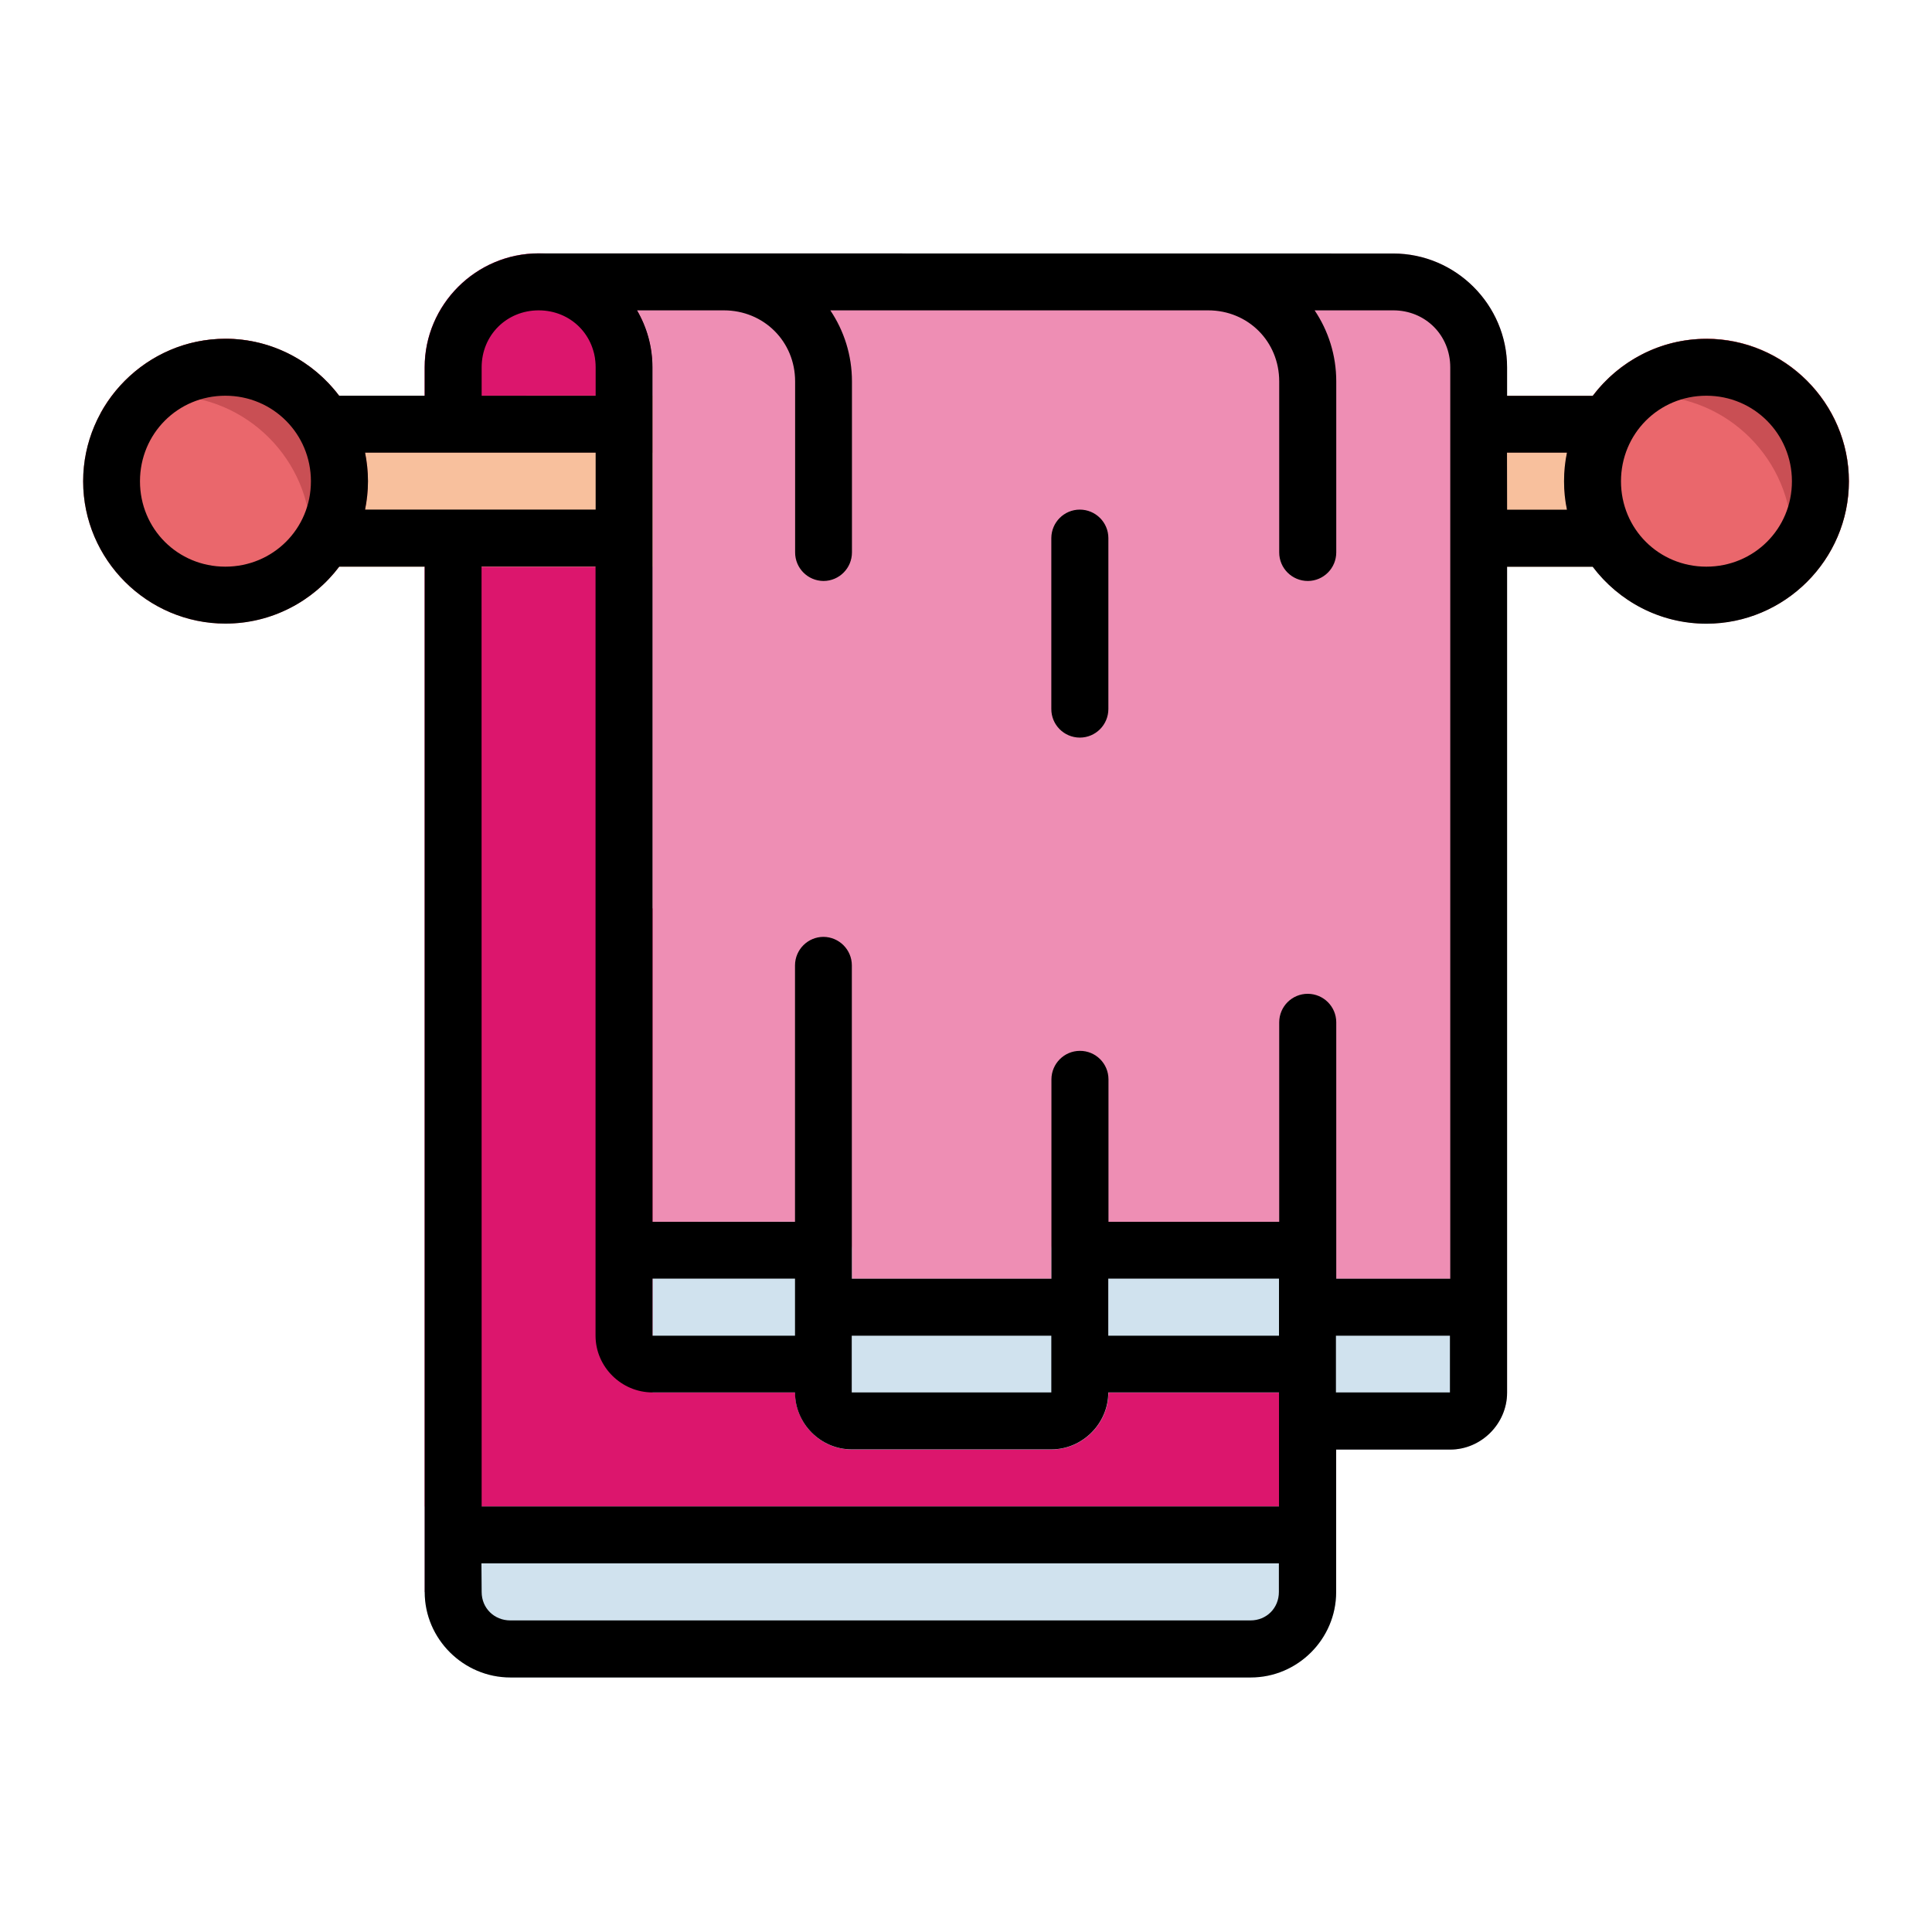
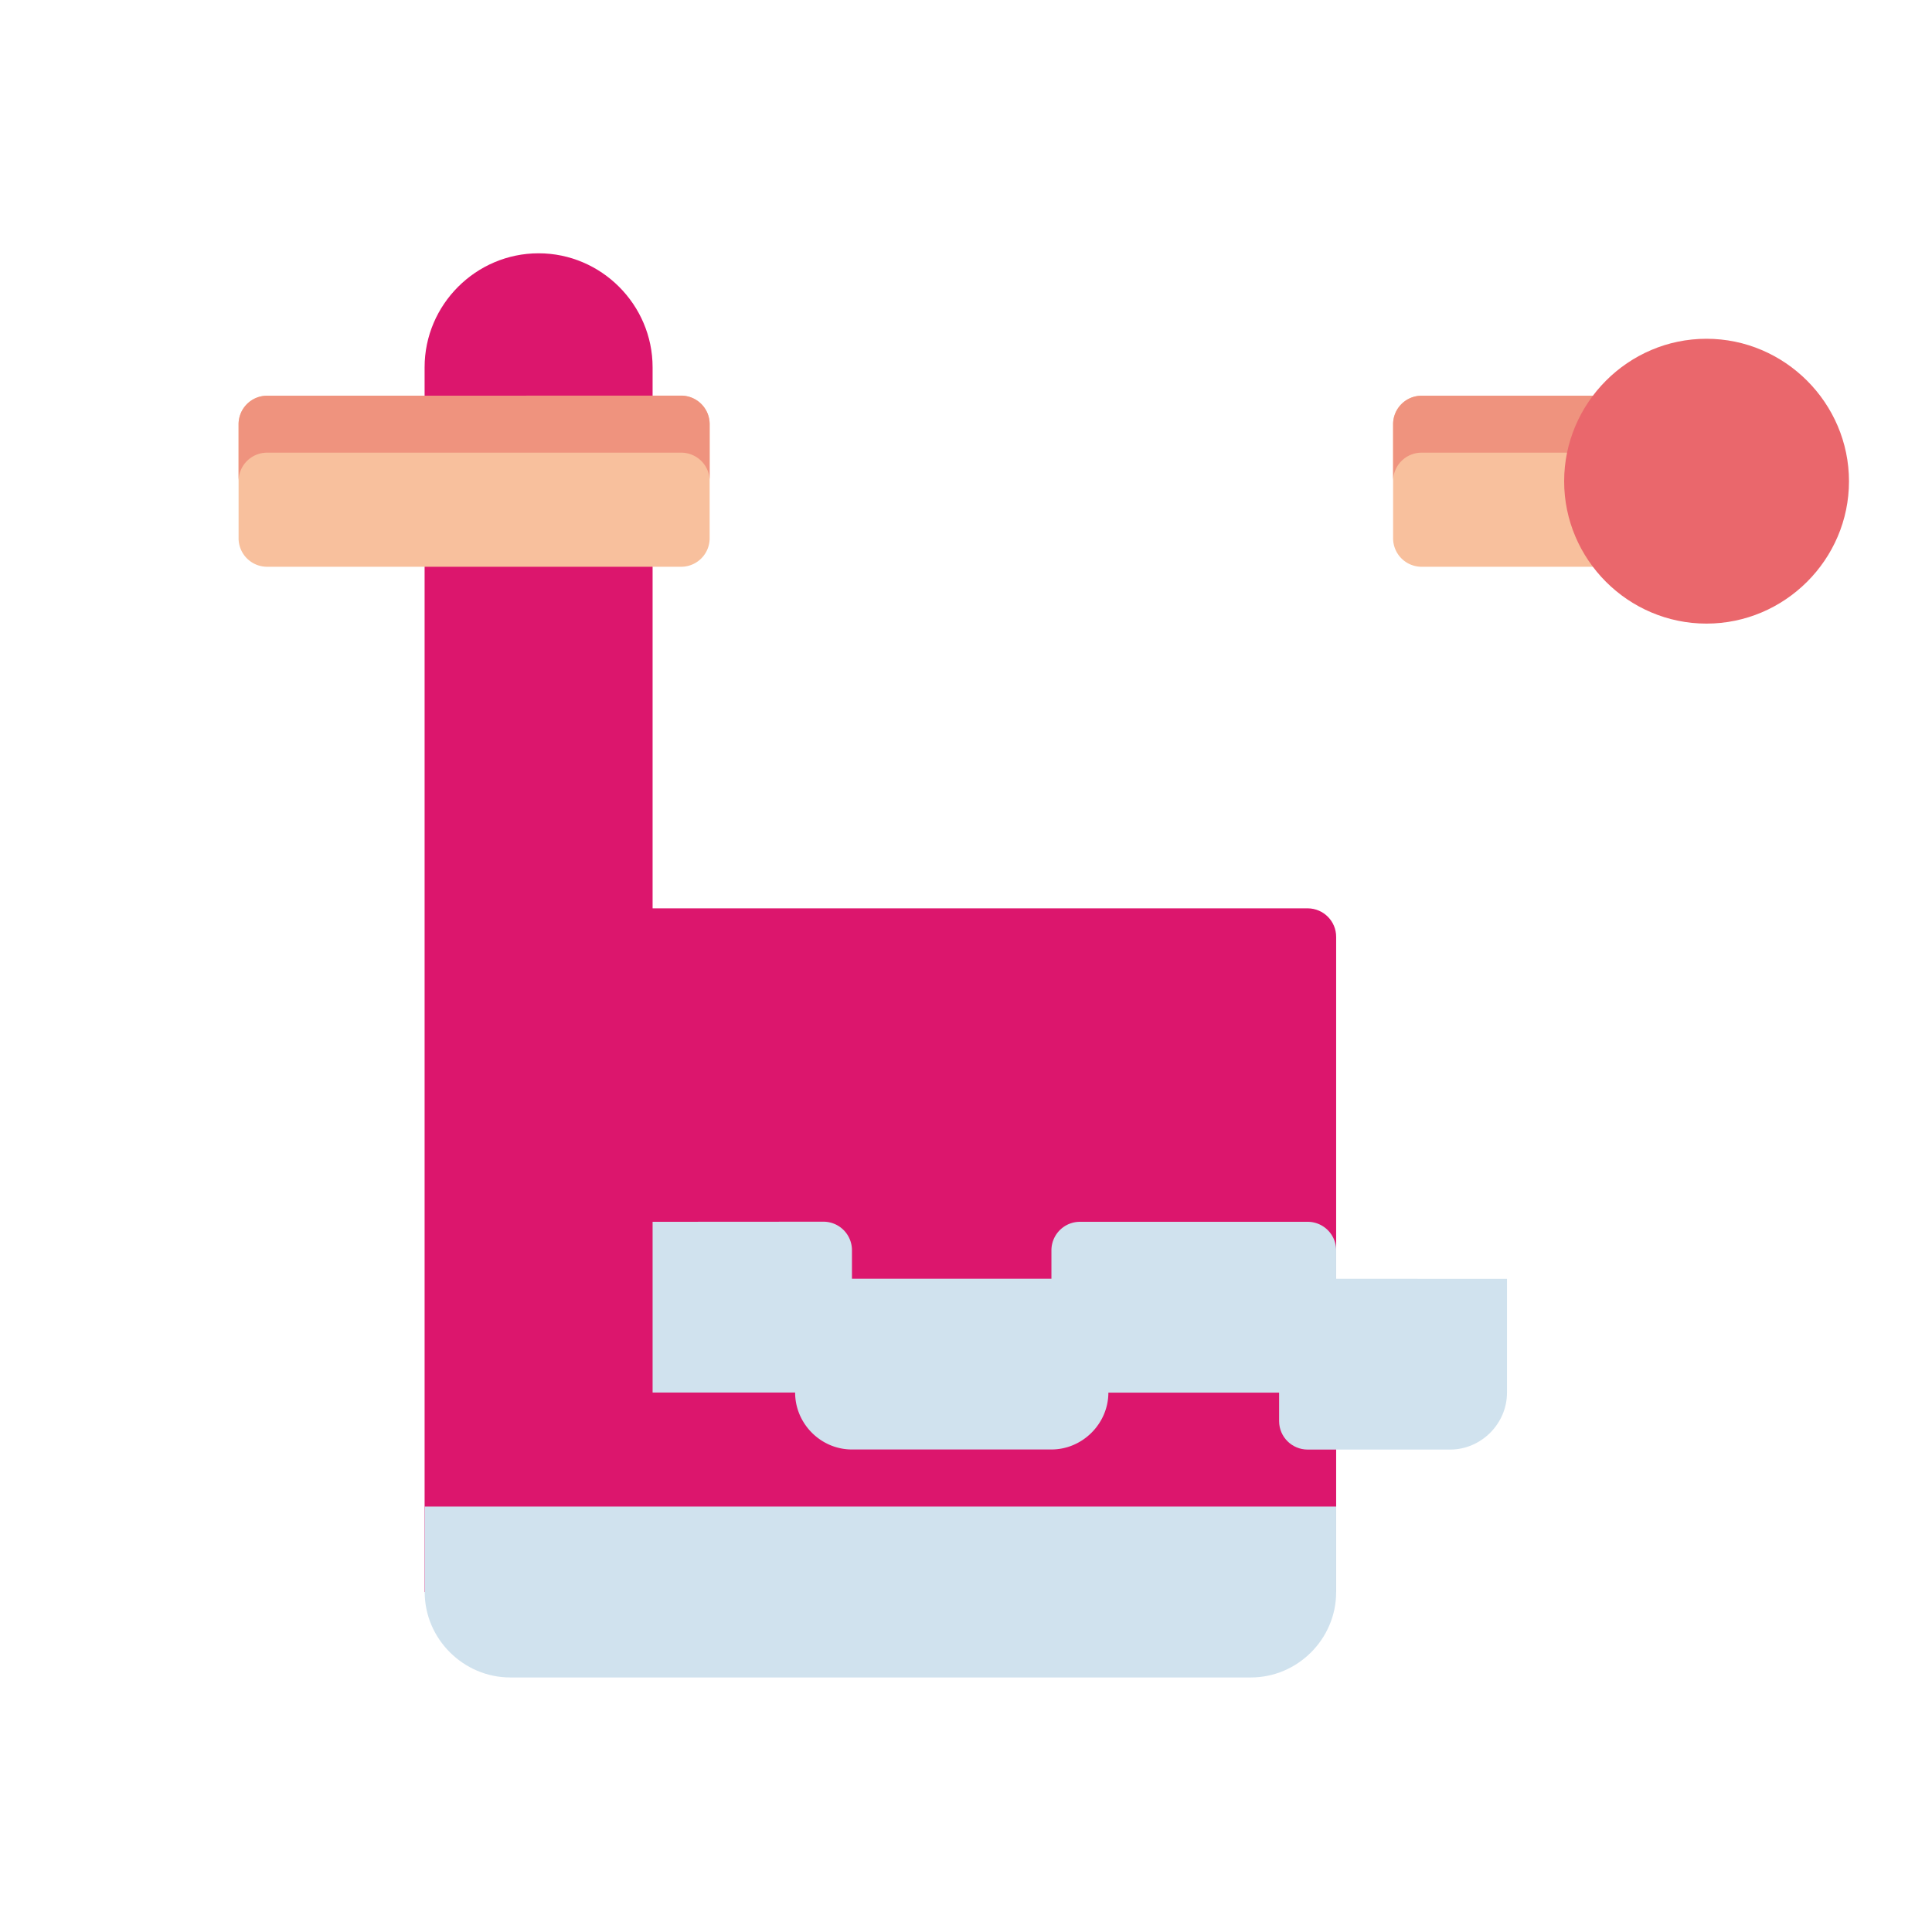
<svg xmlns="http://www.w3.org/2000/svg" xmlns:ns1="http://www.inkscape.org/namespaces/inkscape" xmlns:ns2="http://sodipodi.sourceforge.net/DTD/sodipodi-0.dtd" ns1:export-ydpi="576" ns1:export-xdpi="576" ns1:export-filename="/media/taufikramadhan/Data/Tr Design Studio/Project Design/TR Creative Design/Icon Design/Project Hiring/Icon Icons/009 -  Hotel And Holidays/Send/4 - Filled Line/svgs/30 - Towel.png" width="64pt" height="64pt" viewBox="0 0 22.578 22.578" version="1.1" id="svg831" ns1:version="1.1.1 (1:1.1+202109281949+c3084ef5ed)" ns2:docname="30 - Towel.svg">
  <defs id="defs825">
    <pattern id="EMFhbasepattern" patternUnits="userSpaceOnUse" width="6" height="6" x="0" y="0" />
    <pattern id="EMFhbasepattern-9" patternUnits="userSpaceOnUse" width="6" height="6" x="0" y="0" />
    <pattern id="EMFhbasepattern-0" patternUnits="userSpaceOnUse" width="6" height="6" x="0" y="0" />
    <pattern id="EMFhbasepattern-7" patternUnits="userSpaceOnUse" width="6" height="6" x="0" y="0" />
    <pattern id="EMFhbasepattern-2" patternUnits="userSpaceOnUse" width="6" height="6" x="0" y="0" />
    <pattern id="EMFhbasepattern-98" patternUnits="userSpaceOnUse" width="6" height="6" x="0" y="0" />
    <pattern id="EMFhbasepattern-6" patternUnits="userSpaceOnUse" width="6" height="6" x="0" y="0" />
    <pattern id="EMFhbasepattern-01" patternUnits="userSpaceOnUse" width="6" height="6" x="0" y="0" />
    <pattern id="EMFhbasepattern-07" patternUnits="userSpaceOnUse" width="6" height="6" x="0" y="0" />
    <pattern id="EMFhbasepattern-8" patternUnits="userSpaceOnUse" width="6" height="6" x="0" y="0" />
    <pattern id="EMFhbasepattern-4" patternUnits="userSpaceOnUse" width="6" height="6" x="0" y="0" />
    <pattern id="EMFhbasepattern-40" patternUnits="userSpaceOnUse" width="6" height="6" x="0" y="0" />
    <pattern id="EMFhbasepattern-08" patternUnits="userSpaceOnUse" width="6" height="6" x="0" y="0" />
    <pattern id="EMFhbasepattern-04" patternUnits="userSpaceOnUse" width="6" height="6" x="0" y="0" />
    <pattern id="EMFhbasepattern-014" patternUnits="userSpaceOnUse" width="6" height="6" x="0" y="0" />
    <pattern id="EMFhbasepattern-27" patternUnits="userSpaceOnUse" width="6" height="6" x="0" y="0" />
    <pattern id="EMFhbasepattern-09" patternUnits="userSpaceOnUse" width="6" height="6" x="0" y="0" />
    <pattern id="EMFhbasepattern-5" patternUnits="userSpaceOnUse" width="6" height="6" x="0" y="0" />
    <pattern id="EMFhbasepattern-018" patternUnits="userSpaceOnUse" width="6" height="6" x="0" y="0" />
  </defs>
  <ns2:namedview id="base" pagecolor="#ffffff" bordercolor="#666666" borderopacity="1.0" ns1:pageopacity="0.0" ns1:pageshadow="2" ns1:zoom="3.0761719" ns1:cx="31.045079" ns1:cy="38.684444" ns1:document-units="pt" ns1:current-layer="layer1" showgrid="false" units="pt" ns1:window-width="1366" ns1:window-height="705" ns1:window-x="0" ns1:window-y="31" ns1:window-maximized="1" ns1:pagecheckerboard="true" ns1:showpageshadow="false" ns1:object-paths="true" ns1:snap-intersection-paths="true" ns1:snap-smooth-nodes="true" ns1:snap-midpoints="true" showguides="false" ns1:snap-bbox="true" ns1:bbox-nodes="true" ns1:snap-nodes="false" ns1:snap-global="true" ns1:document-rotation="0">
    <ns1:grid type="xygrid" id="grid1378" />
    <ns2:guide position="0.97,21.608" orientation="78,0" id="guide1380" ns1:locked="false" />
    <ns2:guide position="0.97,0.97" orientation="0,78" id="guide1382" ns1:locked="false" />
    <ns2:guide position="21.608,0.97" orientation="-78,0" id="guide1384" ns1:locked="false" />
    <ns2:guide position="21.608,21.608" orientation="0,-78" id="guide1386" ns1:locked="false" />
  </ns2:namedview>
  <g ns1:label="Icon" ns1:groupmode="layer" id="layer1" transform="translate(0,-274.422)">
    <g id="g4222" transform="matrix(1.258,0,0,1.258,-5.575,-74.683)" style="stroke-width:0.795">
      <g id="g19609" transform="translate(-86.57,-109.441)" style="display:inline;stroke-width:0.795">
        <path style="color:#000000;display:inline;fill:#dc166d;stroke-width:0.795;stroke-linecap:round;stroke-linejoin:round;stroke-miterlimit:1.5;-inkscape-stroke:none" d="m 103.414,401.738 v -6.085 c 5.6e-4,-0.146 -0.117,-0.265 -0.264,-0.266 h -6.086 v -5.026 c 0,-0.582 -0.477,-1.059 -1.059,-1.059 -0.582,0 -1.059,0.477 -1.059,1.059 v 11.377 z" id="path1064653" ns2:nodetypes="ccccssscc" />
        <path style="color:#000000;display:inline;fill:#f8c09d;stroke-width:0.795;stroke-linecap:round;stroke-linejoin:round;stroke-miterlimit:1.5;-inkscape-stroke:none" d="m 104.209,390.625 a 0.265,0.265 0 0 0 -0.266,0.266 v 1.057 a 0.265,0.265 0 0 0 0.266,0.266 h 1.729 a 0.265,0.265 0 0 0 0.266,-0.266 v -1.057 a 0.265,0.265 0 0 0 -0.266,-0.266 z" id="path1136515" />
        <path id="path1299369" style="color:#000000;display:inline;fill:#ef937e;fill-opacity:1;stroke-width:0.795;stroke-linecap:round;stroke-linejoin:round;stroke-miterlimit:1.5;-inkscape-stroke:none" d="m 104.209,390.625 a 0.265,0.265 0 0 0 -0.266,0.266 v 0.529 a 0.265,0.265 0 0 1 0.266,-0.266 h 1.729 a 0.265,0.265 0 0 1 0.266,0.266 v -0.529 a 0.265,0.265 0 0 0 -0.266,-0.266 z" />
        <path style="color:#000000;display:inline;fill:#f8c09d;stroke-width:0.795;stroke-linecap:round;stroke-linejoin:round;stroke-miterlimit:1.5;-inkscape-stroke:none" d="m 93.484,390.625 a 0.265,0.265 0 0 0 -0.266,0.266 v 1.057 a 0.265,0.265 0 0 0 0.266,0.266 h 3.846 a 0.265,0.265 0 0 0 0.264,-0.266 v -1.057 a 0.265,0.265 0 0 0 -0.264,-0.266 z" id="path1136367" />
        <path id="path1291406" style="color:#000000;display:inline;fill:#ef937e;fill-opacity:1;stroke-width:0.795;stroke-linecap:round;stroke-linejoin:round;stroke-miterlimit:1.5;-inkscape-stroke:none" d="m 93.484,390.625 a 0.265,0.265 0 0 0 -0.266,0.266 v 0.529 a 0.265,0.265 0 0 1 0.266,-0.266 h 3.846 a 0.265,0.265 0 0 1 0.264,0.249 v -0.513 a 0.265,0.265 0 0 0 -0.264,-0.266 z" />
-         <path style="color:#000000;display:inline;fill:#ea676c;stroke-width:0.795;stroke-linecap:round;stroke-linejoin:round;stroke-miterlimit:1.5;-inkscape-stroke:none" d="m 93.096,390.096 c -0.727,0 -1.322,0.597 -1.322,1.324 0,0.727 0.595,1.322 1.322,1.322 0.727,0 1.324,-0.595 1.324,-1.322 0,-0.727 -0.597,-1.324 -1.324,-1.324 z" id="path1136373" />
        <path style="color:#000000;display:inline;fill:#ea676c;stroke-width:0.795;stroke-linecap:round;stroke-linejoin:round;stroke-miterlimit:1.5;-inkscape-stroke:none" d="m 106.854,390.096 c -0.727,0 -1.322,0.597 -1.322,1.324 0,0.727 0.595,1.322 1.322,1.322 0.727,0 1.324,-0.595 1.324,-1.322 0,-0.727 -0.597,-1.324 -1.324,-1.324 z" id="path1136379" />
        <path style="color:#000000;display:inline;fill:#d0e2ee;stroke-width:0.795;stroke-linecap:round;stroke-linejoin:round;stroke-miterlimit:1.5;-inkscape-stroke:none" d="m 94.947,400.944 v 0.795 c 0,0.435 0.36,0.793 0.795,0.793 h 6.879 c 0.435,0 0.793,-0.357 0.793,-0.793 v -0.795 z" id="path1064713" />
-         <path id="path1219141" style="color:#000000;display:inline;fill:#c94f54;fill-opacity:1;stroke-width:0.795;stroke-linecap:round;stroke-linejoin:round;stroke-miterlimit:1.5;-inkscape-stroke:none" d="m 106.853,390.096 c -0.498,0 -0.934,0.281 -1.16,0.691 0.188,-0.103 0.402,-0.162 0.63,-0.162 0.727,0 1.324,0.597 1.324,1.324 0,0.228 -0.059,0.443 -0.162,0.63 0.41,-0.225 0.691,-0.661 0.691,-1.16 0,-0.727 -0.597,-1.324 -1.324,-1.324 z" />
-         <path id="path1228917" style="color:#000000;display:inline;fill:#c94f54;fill-opacity:1;stroke-width:0.795;stroke-linecap:round;stroke-linejoin:round;stroke-miterlimit:1.5;-inkscape-stroke:none" d="m 93.095,390.096 c -0.498,0 -0.934,0.281 -1.16,0.691 0.188,-0.103 0.402,-0.162 0.63,-0.162 0.727,0 1.324,0.597 1.324,1.324 0,0.228 -0.059,0.443 -0.162,0.63 0.41,-0.225 0.691,-0.661 0.691,-1.16 0,-0.727 -0.597,-1.324 -1.324,-1.324 z" />
-         <path id="path150341" style="color:#000000;display:inline;fill:#ee8eb4;fill-opacity:1;stroke-width:0.795;stroke-linecap:round;stroke-linejoin:round;stroke-miterlimit:1.5;-inkscape-stroke:none" d="m 96.006,389.303 c 0.582,0 1.058,0.477 1.058,1.058 v 9.523 h 1.324 c 0,0.289 0.238,0.529 0.527,0.529 h 1.854 c 0.289,10e-6 0.529,-0.24 0.529,-0.529 h 1.586 v 0.266 a 0.265,0.265 0 0 0 0.266,0.264 h 1.322 c 0.289,10e-6 0.529,-0.24 0.529,-0.529 v -9.523 c 0,-0.582 -0.477,-1.058 -1.058,-1.058 z m -0.076,0.012 a 0.265,0.265 0 0 0 -0.023,0.01 0.265,0.265 0 0 1 0.023,-0.01 z m -0.068,0.033 a 0.265,0.265 0 0 0 -0.024,0.018 0.265,0.265 0 0 1 0.024,-0.018 z m -0.057,0.051 a 0.265,0.265 0 0 0 -0.018,0.024 0.265,0.265 0 0 1 0.018,-0.024 z m -0.04,0.066 a 0.265,0.265 0 0 0 -0.011,0.027 0.265,0.265 0 0 1 0.011,-0.027 z m 0.75,0.749 c 0.007,0.027 0.013,0.055 0.017,0.084 -0.003,-0.029 -0.009,-0.057 -0.017,-0.084 z" />
        <path id="path1267140" style="color:#000000;display:inline;fill:#d0e2ee;stroke-width:0.795;stroke-linecap:round;stroke-linejoin:round;stroke-miterlimit:1.5;-inkscape-stroke:none" d="m 97.064,398.299 v 1.586 h 1.588 a 0.265,0.265 0 0 0 0.264,-0.264 v -1.059 a 0.265,0.265 0 0 0 -0.264,-0.264 z" />
        <path style="color:#000000;display:inline;fill:#d0e2ee;stroke-width:0.795;stroke-linecap:round;stroke-linejoin:round;stroke-miterlimit:1.5;-inkscape-stroke:none" d="m 98.652,398.828 a 0.265,0.265 0 0 0 -0.264,0.264 v 0.793 c 0,0.289 0.238,0.529 0.527,0.529 h 1.854 c 0.289,0 0.529,-0.24 0.529,-0.529 v -0.793 a 0.265,0.265 0 0 0 -0.266,-0.264 z" id="path1267146" />
        <path style="color:#000000;display:inline;fill:#d0e2ee;stroke-width:0.795;stroke-linecap:round;stroke-linejoin:round;stroke-miterlimit:1.5;-inkscape-stroke:none" d="m 101.033,398.299 a 0.265,0.265 0 0 0 -0.264,0.264 v 1.059 a 0.265,0.265 0 0 0 0.264,0.264 h 2.117 a 0.265,0.265 0 0 0 0.264,-0.264 v -1.059 a 0.265,0.265 0 0 0 -0.264,-0.264 z" id="path1267152" />
        <path style="color:#000000;display:inline;fill:#d0e2ee;stroke-width:0.795;stroke-linecap:round;stroke-linejoin:round;stroke-miterlimit:1.5;-inkscape-stroke:none" d="m 103.15,398.828 c -0.146,-5.6e-4 -0.265,0.118 -0.266,0.264 v 1.059 c 5.2e-4,0.146 0.119,0.264 0.266,0.264 h 1.322 c 0.289,0 0.529,-0.24 0.529,-0.529 1e-5,-0.352 2e-5,-0.704 -7e-5,-1.057 z" id="path1267158" ns2:nodetypes="ccccsccc" />
      </g>
-       <path id="rect147057" style="color:#000000;display:inline;fill:#000000;stroke-width:0.795;stroke-linecap:round;stroke-linejoin:round;stroke-miterlimit:1.5;-inkscape-stroke:none" d="m 9.436,279.862 c -0.582,0 -1.059,0.477 -1.059,1.058 v 0.264 H 7.582 c -0.242,-0.321 -0.626,-0.529 -1.056,-0.529 -0.727,0 -1.322,0.597 -1.322,1.324 0,0.727 0.595,1.322 1.322,1.322 0.431,0 0.815,-0.208 1.057,-0.529 h 0.794 v 9.526 c 2.7e-6,0.435 0.36,0.793 0.795,0.793 h 6.879 c 0.435,10e-6 0.793,-0.357 0.793,-0.793 v -1.324 h 1.059 c 0.289,1e-5 0.529,-0.24 0.529,-0.529 5.5e-5,-2.557 0,-5.114 0,-7.672 h 0.795 c 0.242,0.321 0.626,0.529 1.056,0.529 0.727,0 1.324,-0.594 1.324,-1.322 0,-0.727 -0.597,-1.324 -1.324,-1.324 -0.43,0 -0.813,0.209 -1.055,0.529 h -0.796 v -0.264 c 0,-0.582 -0.477,-1.058 -1.058,-1.058 z m 0,0.529 c 0.298,0 0.529,0.231 0.529,0.529 v 0.264 H 8.906 v -0.264 c 0,-0.298 0.232,-0.529 0.53,-0.529 z m 1.72,0 c 0.371,0 0.662,0.289 0.662,0.66 v 1.588 c -5.3e-4,0.146 0.117,0.265 0.264,0.266 0.146,-5.3e-4 0.264,-0.119 0.264,-0.266 v -1.588 c 0,-0.244 -0.074,-0.471 -0.201,-0.66 h 3.51 c 0.371,0 0.66,0.289 0.66,0.66 v 1.588 c -5.29e-4,0.147 0.119,0.266 0.266,0.266 0.146,-5.3e-4 0.264,-0.119 0.264,-0.266 v -1.588 c 0,-0.244 -0.074,-0.471 -0.201,-0.66 h 0.731 c 0.298,0 0.529,0.231 0.529,0.529 v 8.467 h -1.059 c 7.1e-5,-0.794 0,-1.588 0,-2.383 -5.29e-4,-0.145 -0.118,-0.263 -0.264,-0.264 -0.146,-5.3e-4 -0.265,0.117 -0.266,0.264 v 1.854 h -1.586 v -1.324 c -2.64e-4,-0.146 -0.119,-0.265 -0.266,-0.264 -0.146,5.3e-4 -0.263,0.119 -0.264,0.264 v 1.853 h -1.854 v -2.912 c -5.29e-4,-0.145 -0.118,-0.263 -0.264,-0.264 -0.145,5.3e-4 -0.263,0.118 -0.264,0.264 v 2.383 h -1.324 v -7.938 c 0,-0.192 -0.052,-0.373 -0.143,-0.529 z m -4.631,0.793 c 0.442,0 0.795,0.354 0.795,0.795 0,0.442 -0.353,0.793 -0.795,0.793 -0.442,0 -0.793,-0.351 -0.793,-0.793 0,-0.442 0.351,-0.795 0.793,-0.795 z m 13.758,0 c 0.442,0 0.795,0.354 0.795,0.795 0,0.442 -0.353,0.793 -0.795,0.793 -0.442,0 -0.793,-0.351 -0.793,-0.793 0,-0.442 0.351,-0.795 0.793,-0.795 z M 7.822,281.713 H 9.965 v 0.529 H 7.823 c 0.017,-0.085 0.027,-0.173 0.027,-0.264 0,-0.091 -0.01,-0.18 -0.027,-0.266 z m 10.609,0 h 0.557 c -0.018,0.086 -0.027,0.175 -0.027,0.266 0,0.09 0.009,0.178 0.027,0.264 h -0.556 z m -3.969,0.529 c -0.145,5.3e-4 -0.263,0.118 -0.264,0.264 v 1.588 c -5.29e-4,0.146 0.117,0.265 0.264,0.266 0.147,5.3e-4 0.266,-0.119 0.266,-0.266 v -1.588 c -5.29e-4,-0.146 -0.119,-0.264 -0.266,-0.264 z m -5.557,0.529 h 1.059 v 7.145 c 5e-6,0.289 0.24,0.527 0.529,0.527 h 1.324 c -3e-6,0.289 0.238,0.529 0.527,0.529 h 1.854 c 0.289,1e-5 0.529,-0.24 0.529,-0.529 h 1.586 c 0,0.353 0,0.706 0,1.059 H 8.906 Z m 1.588,6.615 h 1.324 v 0.53 h -1.324 z m 4.234,0 h 1.586 v 0.53 h -1.586 z m -2.383,0.53 h 1.854 v 0.527 h -1.854 z m 4.498,0 h 1.059 v 0.527 h -1.059 c 0,-0.176 0,-0.351 0,-0.527 z m -7.938,2.115 h 7.408 v 0.266 c -1.1e-5,0.149 -0.114,0.264 -0.264,0.264 H 9.172 c -0.149,0 -0.266,-0.114 -0.266,-0.264 z" ns2:nodetypes="ssccssscccscscccccsssccsssssccsscscccscsscscscsscccsccccsccccccccsccssssssssssccccscccscccsccsccscccscsccccccccccccccccccccccccccccscssc" />
    </g>
  </g>
</svg>